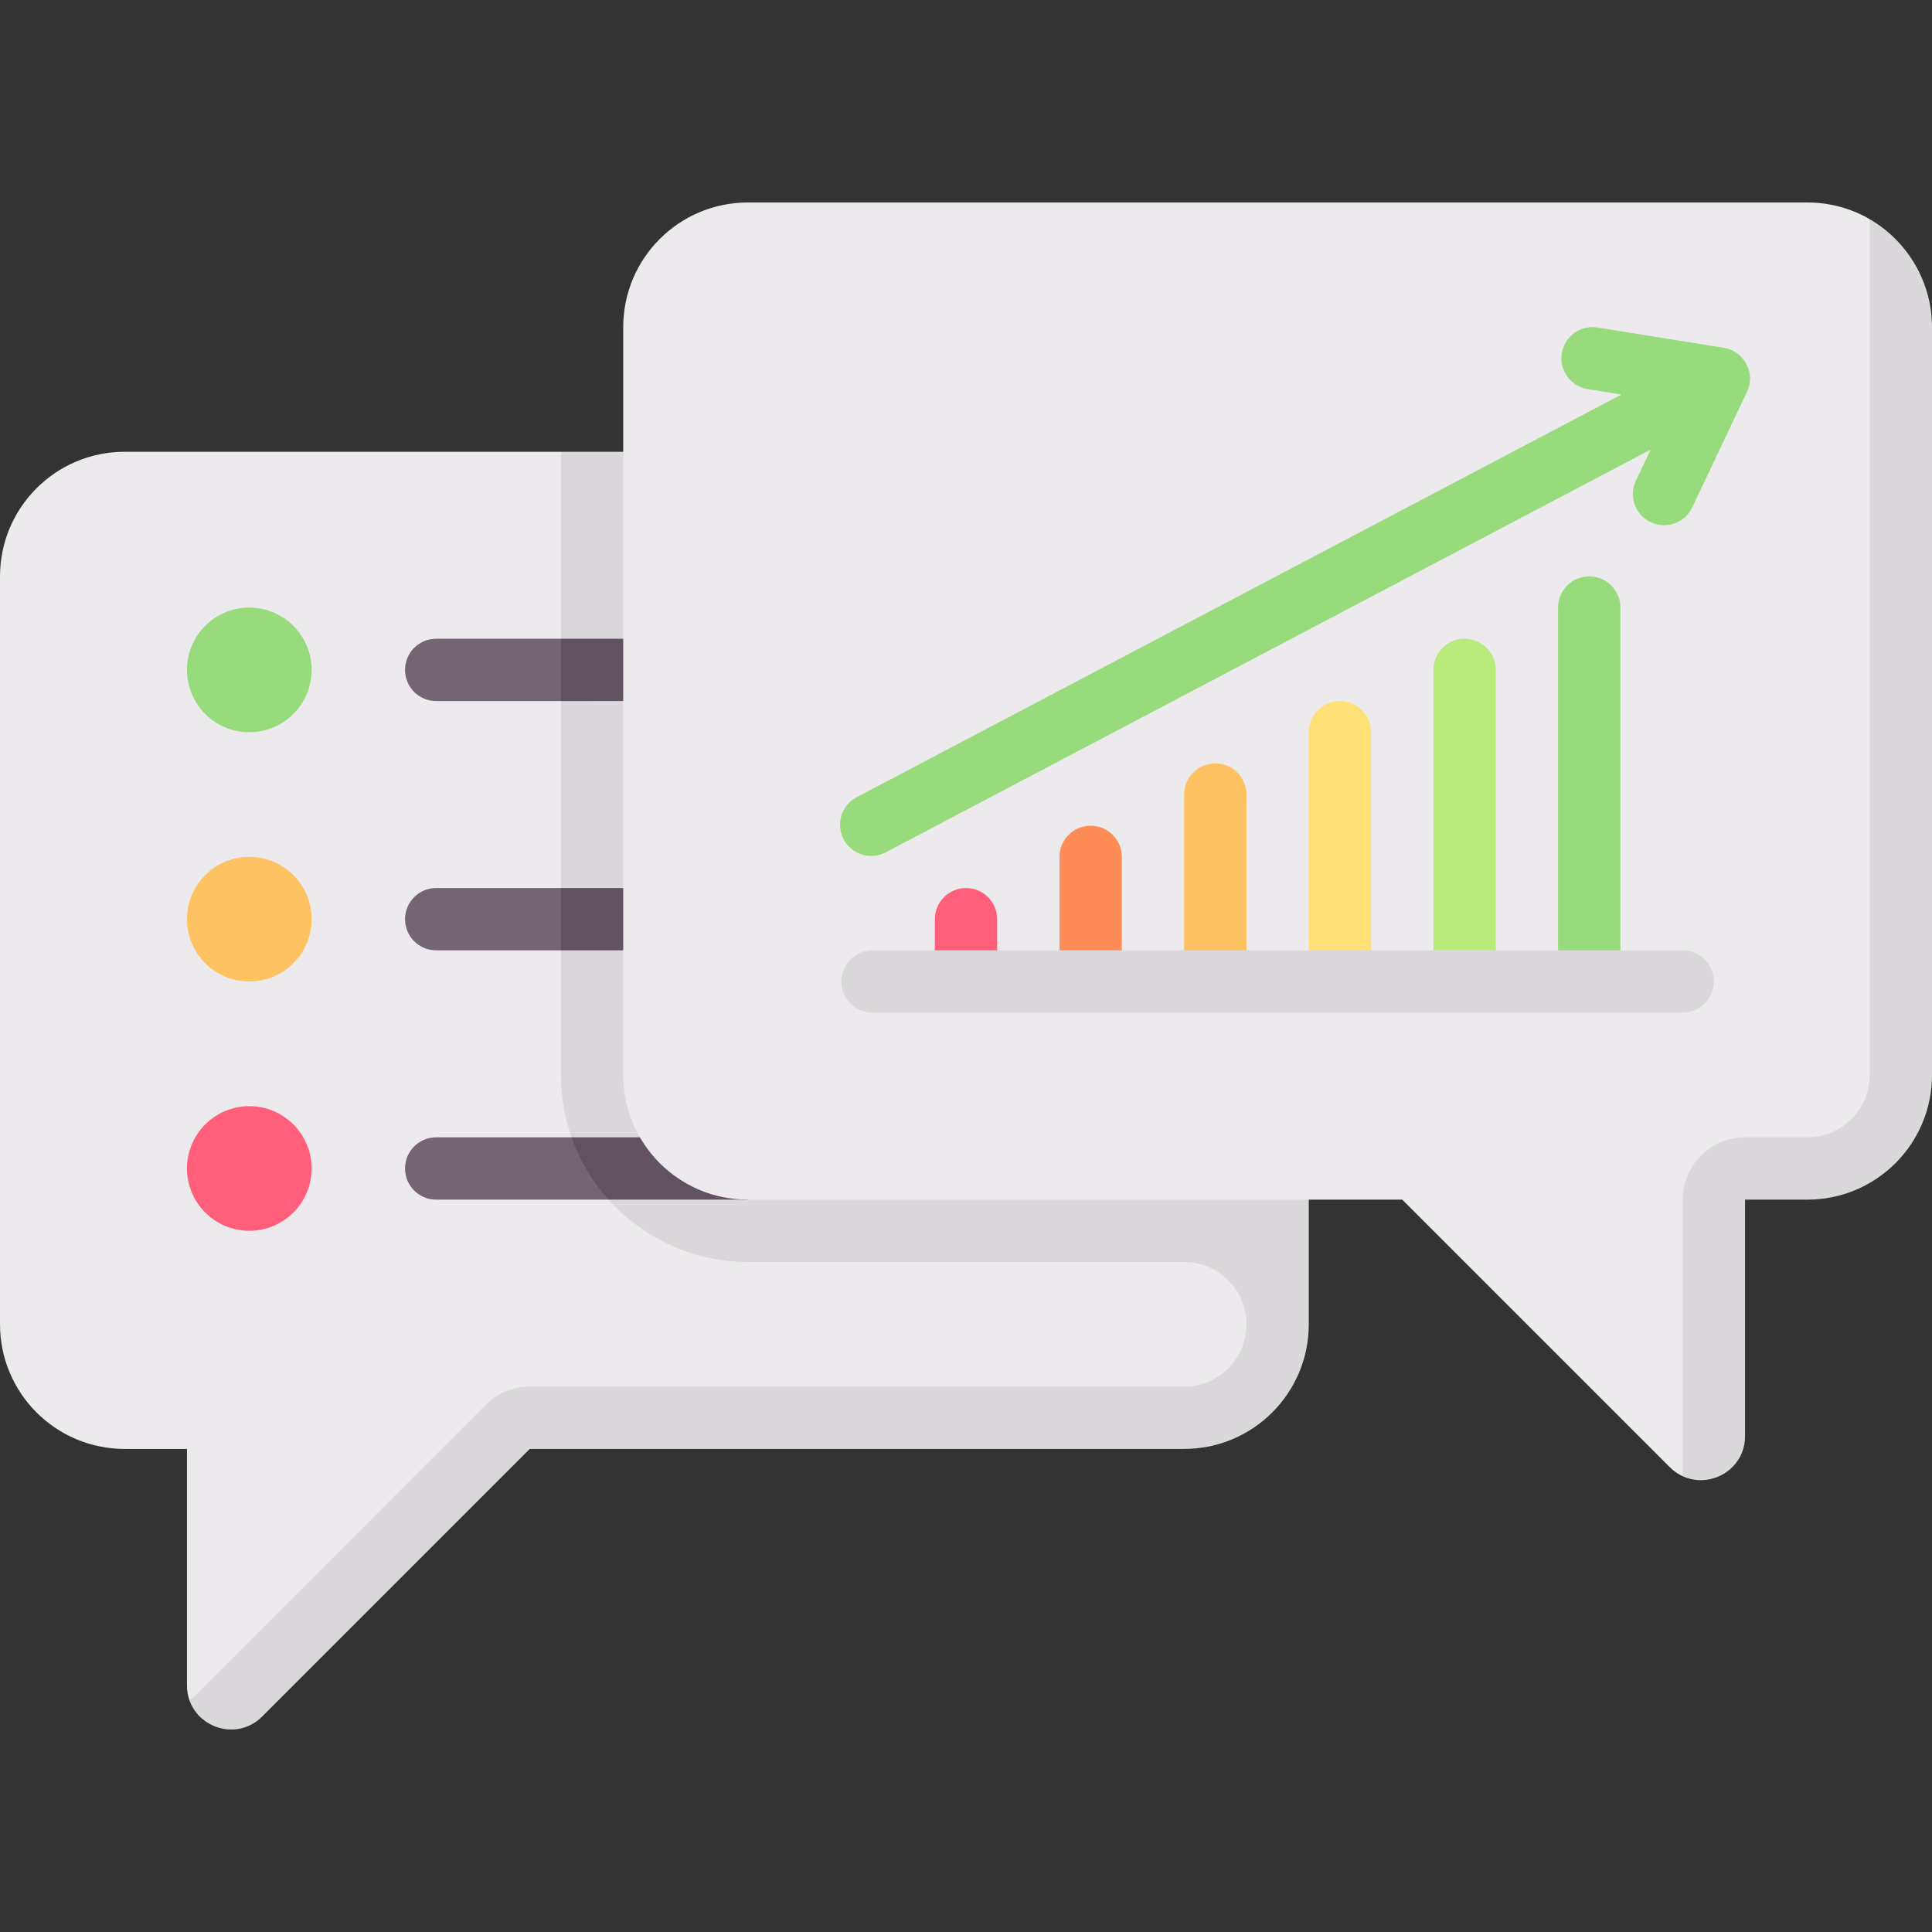
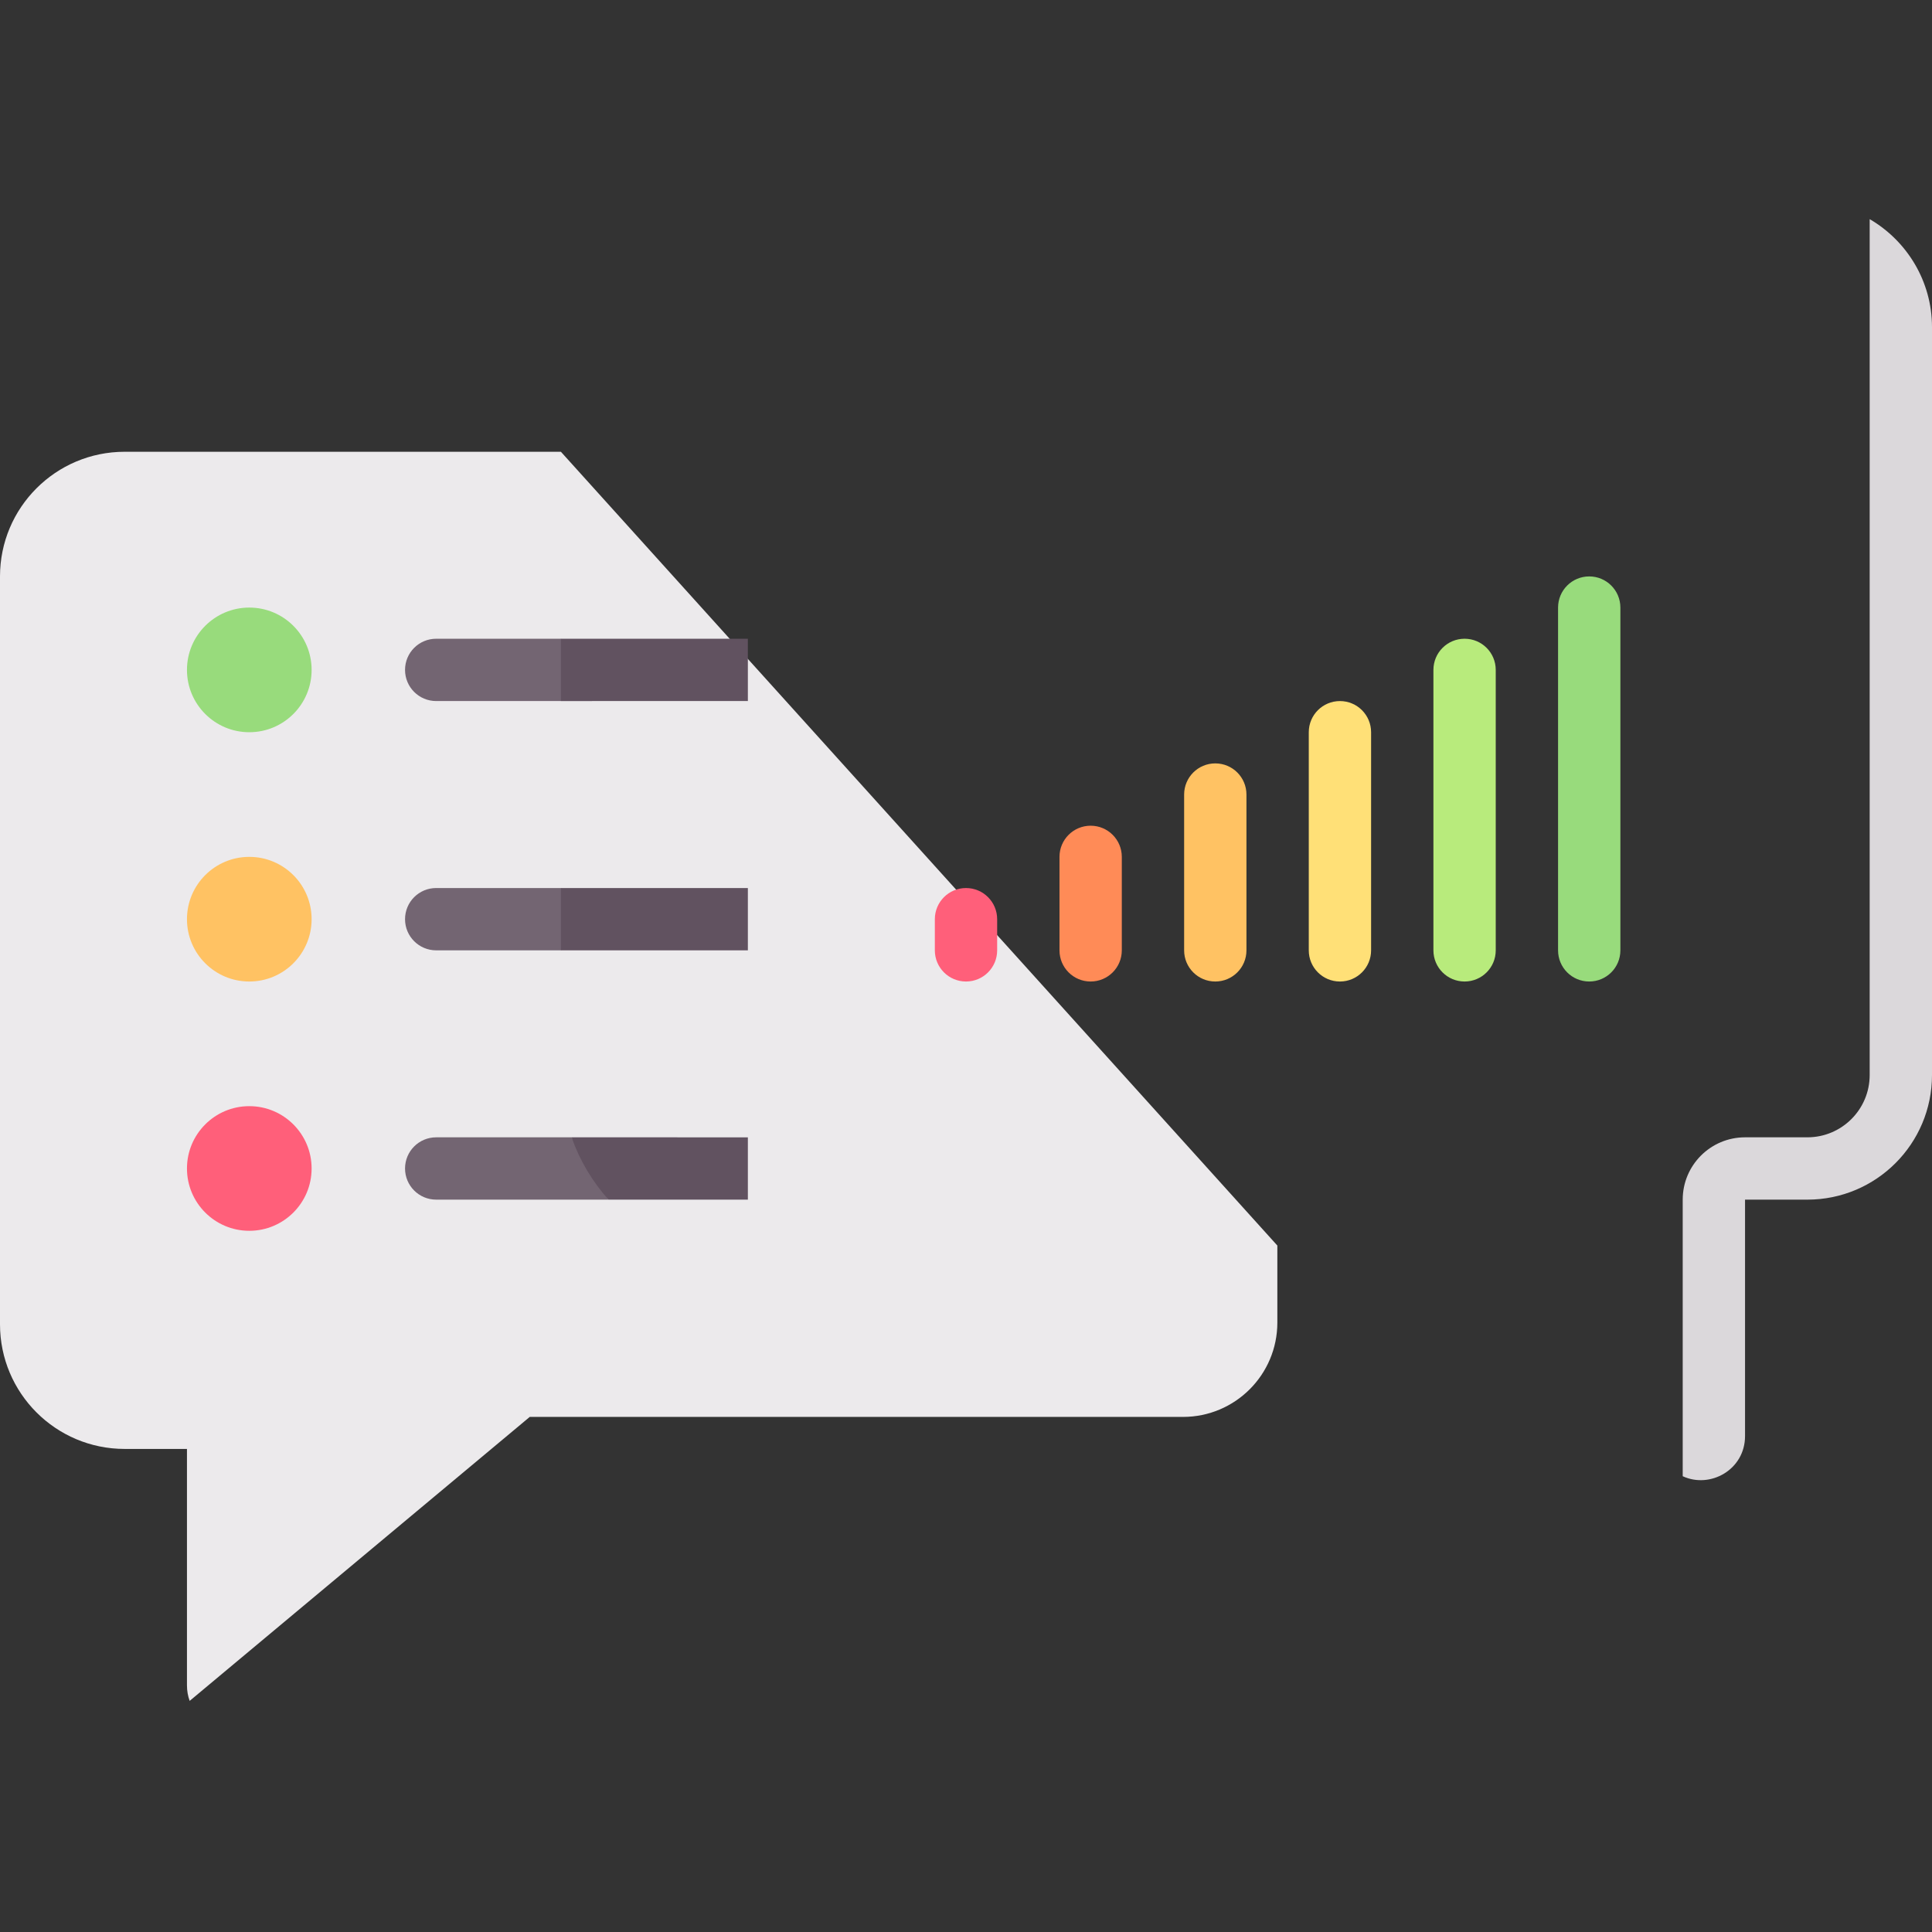
<svg xmlns="http://www.w3.org/2000/svg" id="Capa_1" enable-background="new 0 0 512 512" height="512" viewBox="0 0 512 512" width="512">
  <rect x="0" y="0" width="512" height="512" fill="#333333" stroke="none" />
  <g>
    <path d="m33.032 119.724c-18.243 0-33.032 14.789-33.032 33.032v198.194c0 18.243 14.789 33.032 33.032 33.032h16.516v62.658c0 1.484.256 2.862.716 4.113l90.123-75.255h173.123c13.807 0 25-11.193 25-25v-20.412l-189.865-210.362z" fill="#eceaec" />
-     <path d="m346.839 119.724h-198.194v165.161c0 27.365 22.184 49.548 49.548 49.548h115.613c9.122 0 16.516 7.395 16.516 16.516 0 9.122-7.395 16.516-16.516 16.516h-173.416c-4.38 0-8.581 1.74-11.679 4.837l-78.446 78.45c2.758 7.528 12.902 10.449 19.211 4.141l70.912-70.912h173.419c18.243 0 33.032-14.789 33.032-33.032z" fill="#dbd8db" />
    <g fill="#736572">
      <path d="m148.645 235.338c-.005 0-33.048-.002-33.048-.002-4.565 0-8.258 3.694-8.258 8.258s3.694 8.258 8.258 8.258c0 0 15.487.001 33.048 0 0 0 7.853-7.522 7.856-7.522z" />
      <path d="m151.47 301.403c-18.691-.001-35.873-.001-35.873-.001-4.564 0-8.258 3.694-8.258 8.258 0 4.565 3.693 8.258 8.258 8.258 0 0 23.666-.001 45.662-.002z" />
      <path d="m148.645 169.274c-.005 0-33.048-.002-33.048-.002-4.565 0-8.258 3.694-8.258 8.258s3.694 8.258 8.258 8.258c0 0 15.487.001 33.048 0 0 0 7.853-7.522 7.856-7.522z" />
    </g>
    <circle cx="66.065" cy="177.53" fill="#98db7c" r="16.516" />
    <circle cx="66.065" cy="243.595" fill="#ffc263" r="16.516" />
    <circle cx="66.065" cy="309.659" fill="#ff5f7a" r="16.516" />
    <path d="m161.258 317.916c19.066 0 36.933-.001 36.935-.001v-16.51c-.003 0-24.449-.001-46.724-.002 2.182 6.159 5.515 11.746 9.789 16.513z" fill="#615260" />
    <path d="m148.645 251.852c22.995-.001 49.545-.002 49.548-.002v-16.51c-.003 0-26.553-.001-49.548-.002z" fill="#615260" />
    <path d="m148.645 185.788c22.995-.001 49.545-.002 49.548-.002v-16.51c-.003 0-26.553-.001-49.548-.002z" fill="#615260" />
-     <path d="m495.484 58.077c-4.858-2.81-10.5-4.417-16.516-4.417h-280.774c-18.243 0-33.032 14.789-33.032 33.032v198.194c0 18.243 14.789 33.032 33.032 33.032h173.419l70.912 70.912c1.046 1.046 2.204 1.824 3.411 2.383l9.533-10.637v-71.213h21.543c14.912 0 27-12.088 27-27v-195.671z" fill="#eceaec" />
-     <path d="m462.806 96.471c-1.21-2.298-3.435-3.895-6-4.306l-33.452-5.363c-4.532-.742-8.742 2.331-9.46 6.847-.726 4.5 2.339 8.742 6.847 9.46l8.977 1.44-202.694 106.721c-4.032 2.121-5.589 7.121-3.46 11.153 1.476 2.806 4.347 4.411 7.315 4.411 1.298 0 2.613-.306 3.839-.952l202.721-106.735-3.906 8.243c-1.96 4.129-.202 9.048 3.919 11 1.145.54 2.347.798 3.532.798 3.097 0 6.056-1.742 7.468-4.718l14.508-30.613c1.113-2.353 1.056-5.087-.154-7.386z" fill="#98db7c" />
    <path d="m256 260.111c-4.565 0-8.258-3.694-8.258-8.258v-8.258c0-4.565 3.694-8.258 8.258-8.258s8.258 3.694 8.258 8.258v8.258c0 4.564-3.693 8.258-8.258 8.258z" fill="#ff5f7a" />
    <path d="m289.032 260.111c-4.565 0-8.258-3.694-8.258-8.258v-24.774c0-4.565 3.694-8.258 8.258-8.258s8.258 3.694 8.258 8.258v24.774c0 4.564-3.693 8.258-8.258 8.258z" fill="#ff8b57" />
    <path d="m322.065 260.111c-4.565 0-8.258-3.694-8.258-8.258v-41.29c0-4.565 3.694-8.258 8.258-8.258s8.258 3.694 8.258 8.258v41.29c0 4.564-3.694 8.258-8.258 8.258z" fill="#ffc263" />
    <path d="m355.097 260.111c-4.565 0-8.258-3.694-8.258-8.258v-57.806c0-4.565 3.694-8.258 8.258-8.258s8.258 3.694 8.258 8.258v57.806c0 4.564-3.694 8.258-8.258 8.258z" fill="#ffe077" />
    <path d="m388.129 260.111c-4.565 0-8.258-3.694-8.258-8.258v-74.323c0-4.565 3.694-8.258 8.258-8.258s8.258 3.694 8.258 8.258v74.323c0 4.564-3.693 8.258-8.258 8.258z" fill="#b8eb7c" />
    <path d="m421.161 260.111c-4.565 0-8.258-3.694-8.258-8.258v-90.839c0-4.565 3.694-8.258 8.258-8.258s8.258 3.694 8.258 8.258v90.839c0 4.564-3.693 8.258-8.258 8.258z" fill="#98db7c" />
    <path d="m495.484 58.077v226.809c0 9.122-7.395 16.516-16.516 16.516h-16.516c-9.122 0-16.516 7.395-16.516 16.516v73.295c7.274 3.374 16.516-1.715 16.516-10.637v-62.658h16.516c18.243 0 33.032-14.789 33.032-33.032v-198.194c0-12.196-6.684-22.893-16.516-28.615z" fill="#dbd8db" />
    <g>
-       <path d="m445.935 268.369h-214.71c-4.565 0-8.258-3.694-8.258-8.258s3.694-8.258 8.258-8.258h214.71c4.565 0 8.258 3.694 8.258 8.258s-3.693 8.258-8.258 8.258z" fill="#dbd8db" />
-     </g>
+       </g>
  </g>
</svg>